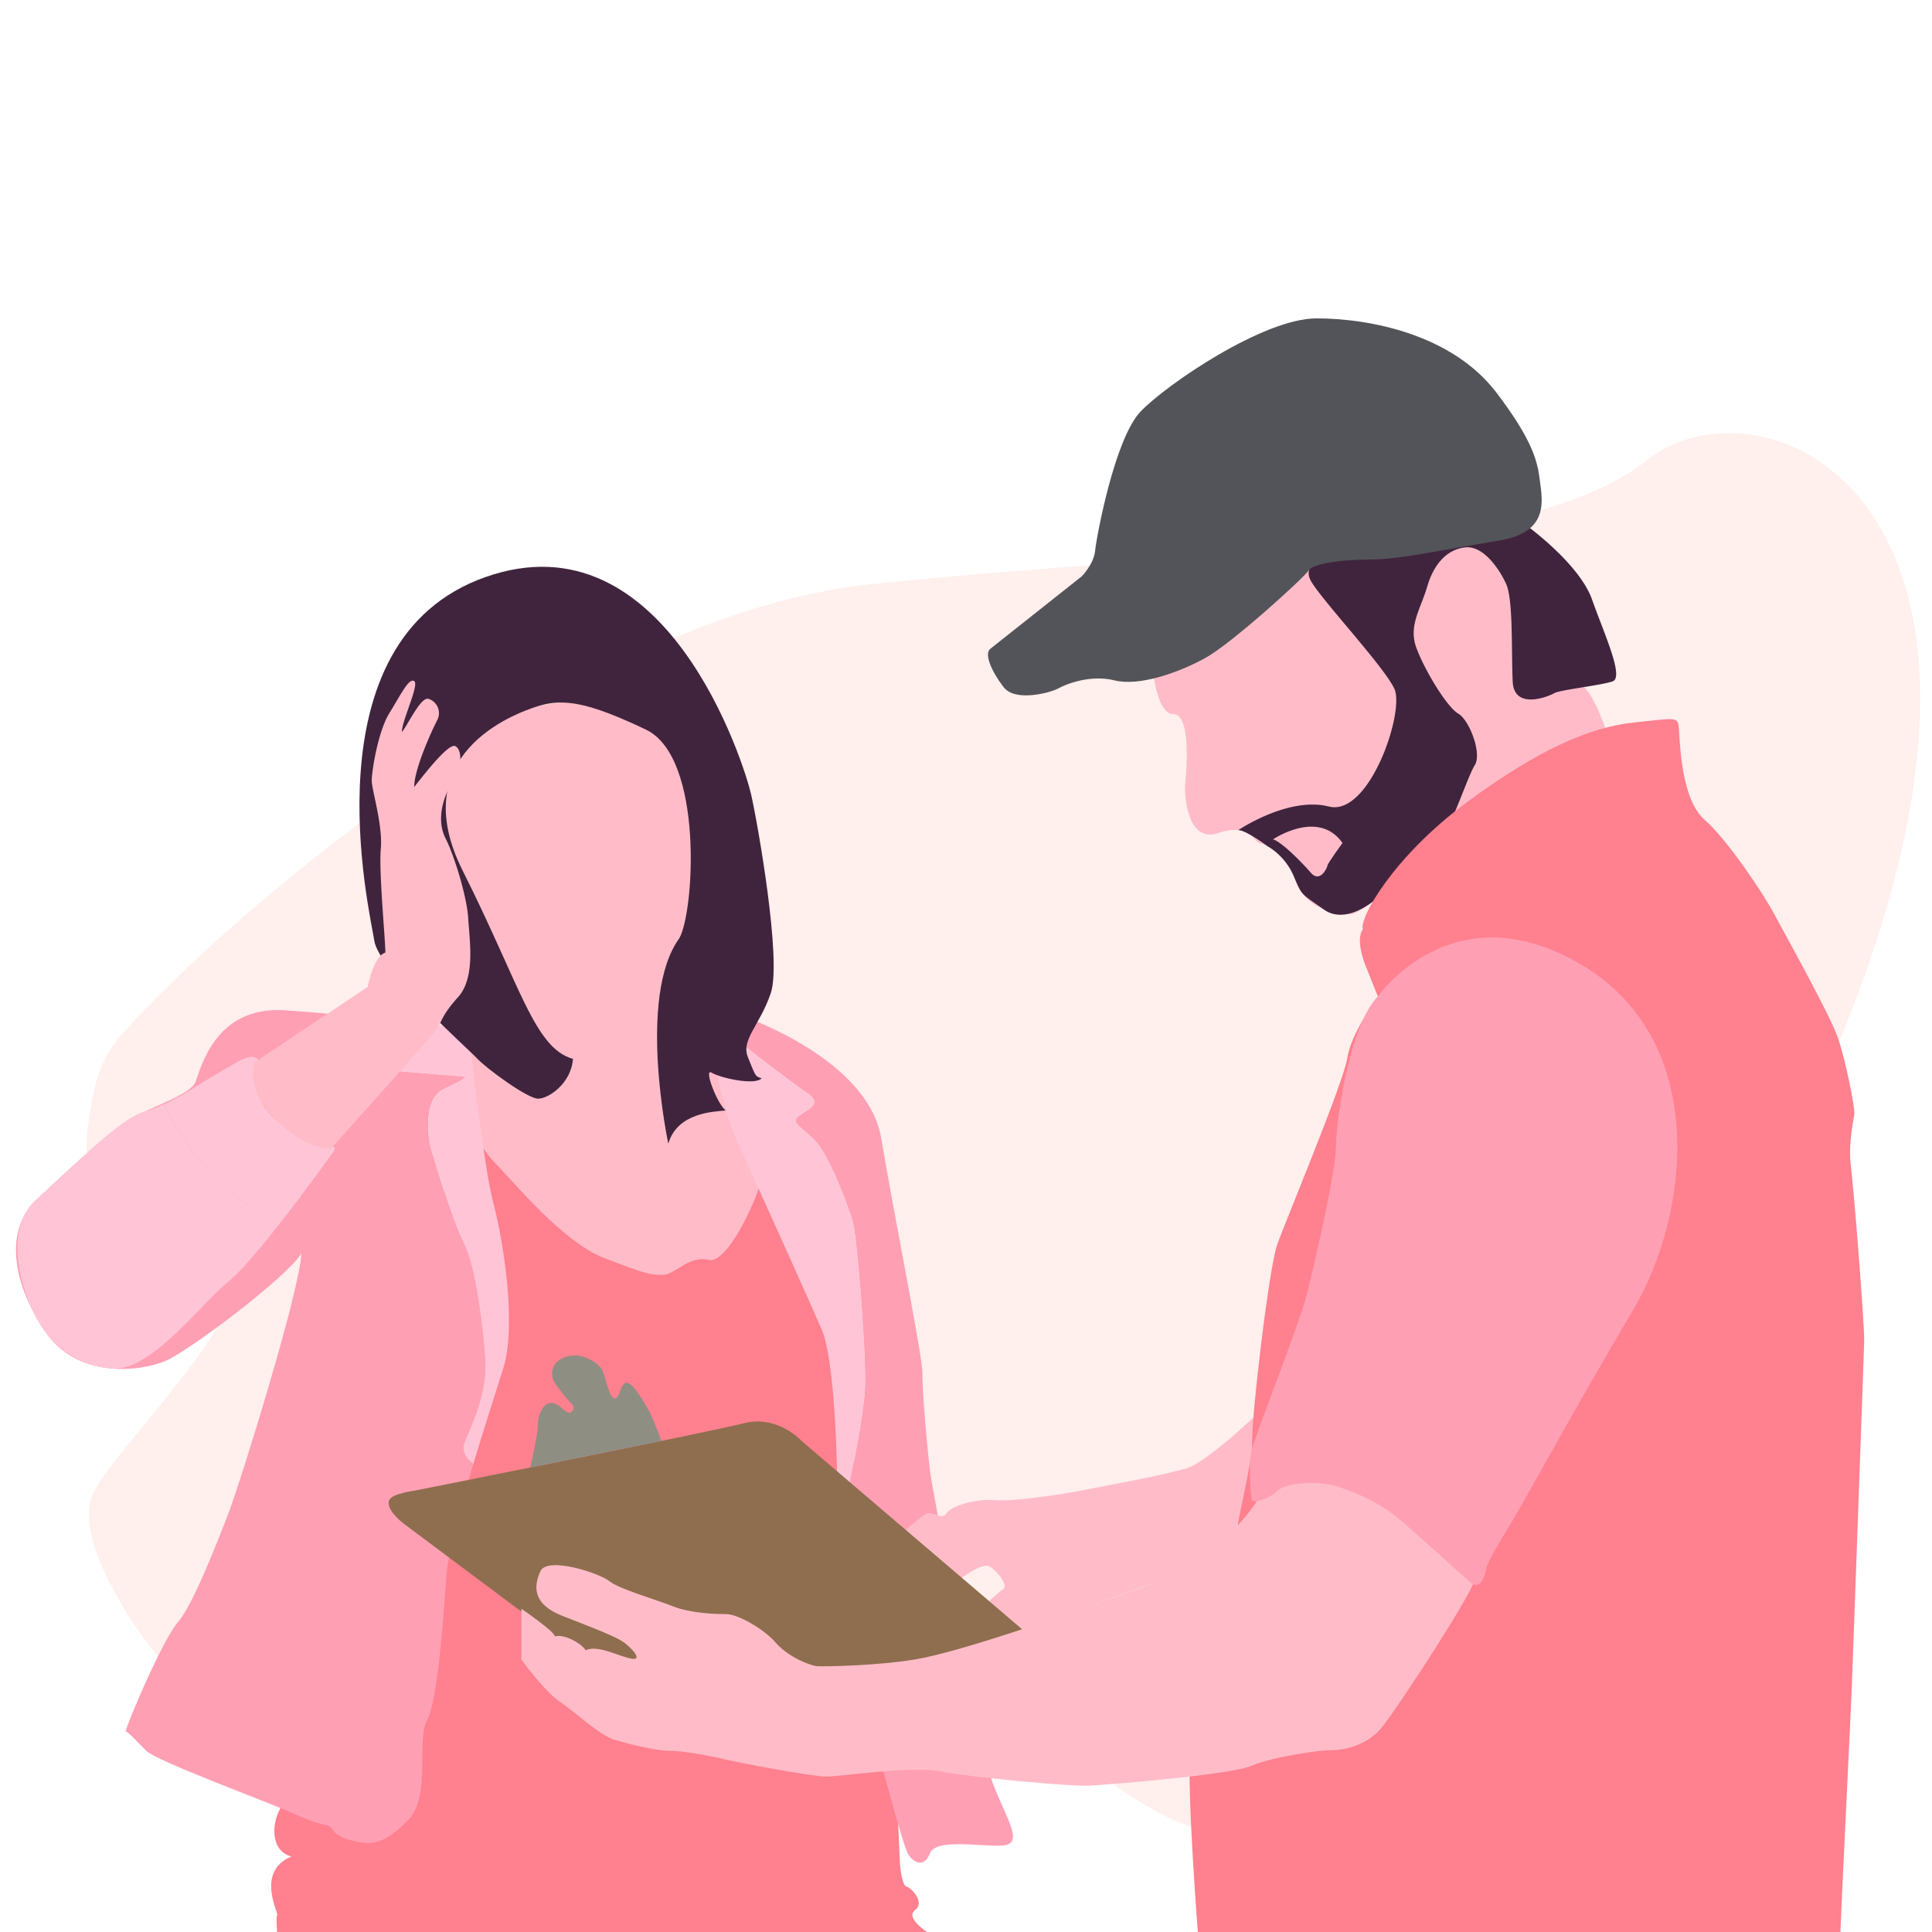
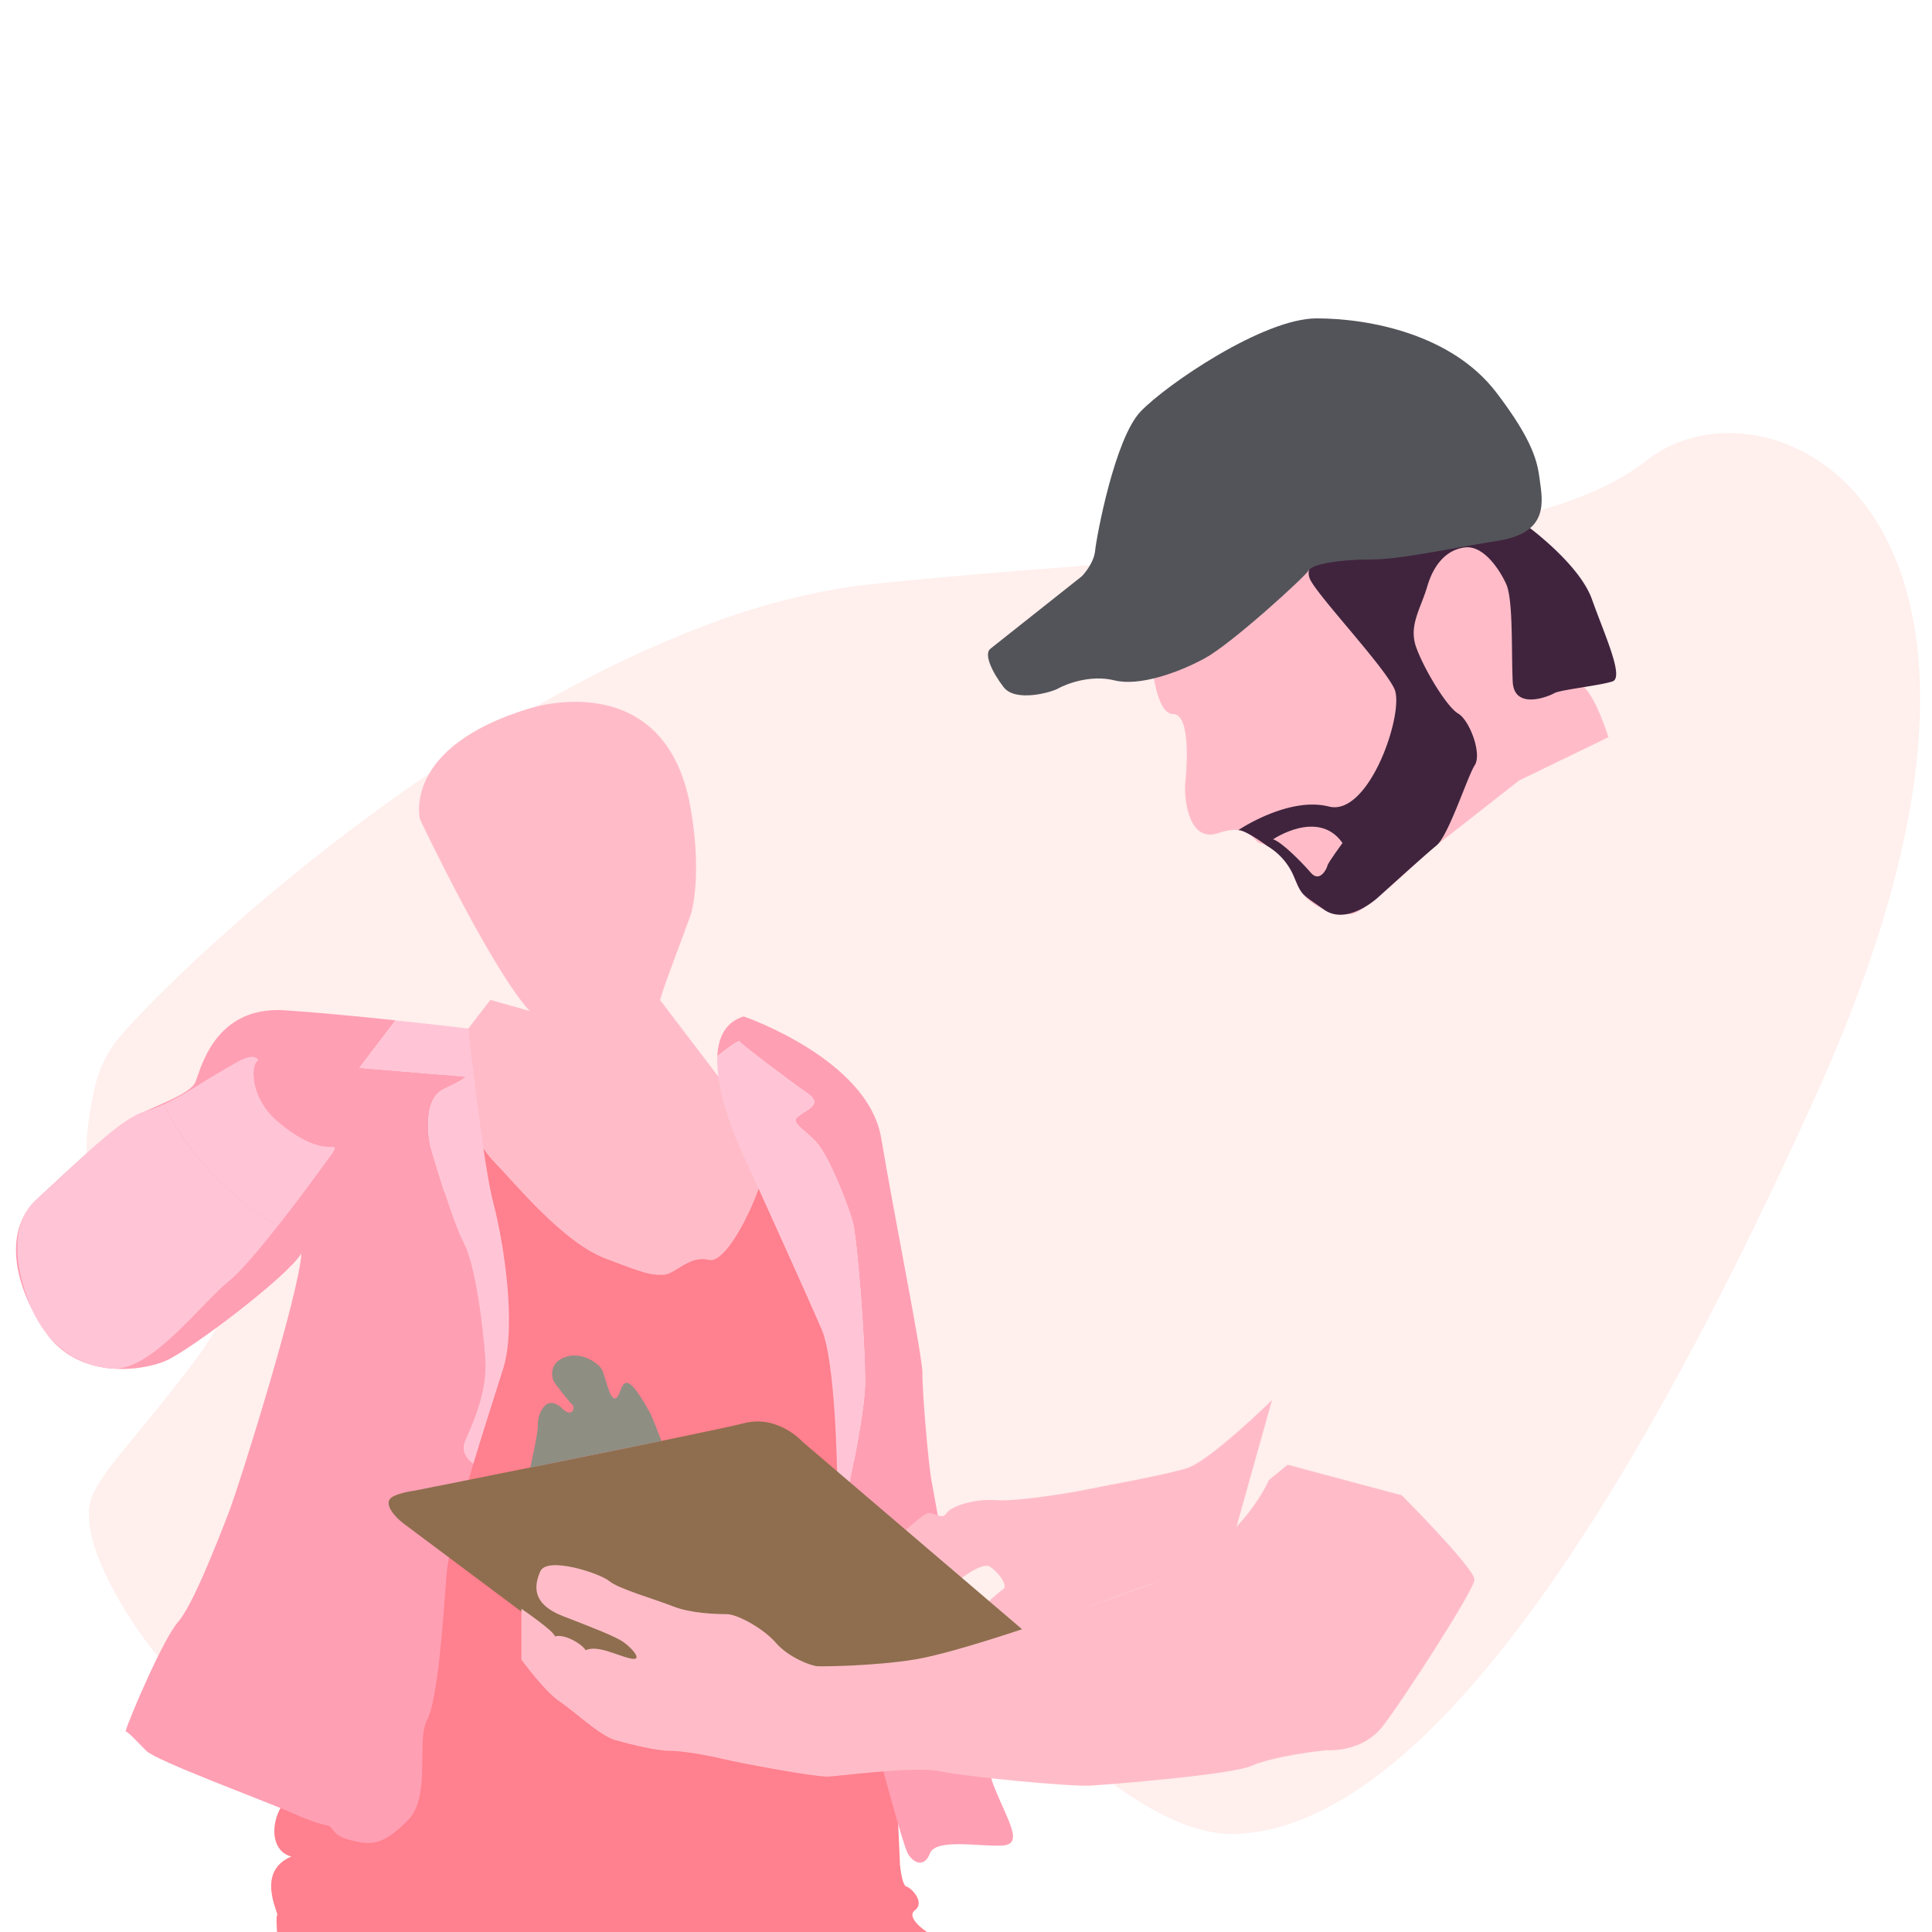
<svg xmlns="http://www.w3.org/2000/svg" viewBox="0 0 850.39 850.39">
  <defs>
    <style>.cls-1{fill:tomato;opacity:0.1;isolation:isolate;}.cls-2{fill:#ffbcc8;}.cls-3{fill:#ff808e;}.cls-4{fill:#ff9fb4;}.cls-5{fill:#ffc5d6;}.cls-6{fill:#40243e;}.cls-7{fill:#535459;}.cls-8{fill:#8e6e4e;}.cls-9{fill:#8f8e83;}</style>
  </defs>
  <title>UNEXPECTEDBILL_V2 copy3</title>
  <g id="Layer_4" data-name="Layer 4">
    <path class="cls-1" d="M44.82,469.16a49.7,49.7,0,0,1,8.35-13.31C60,448,67.38,440.61,74.85,433.29c10.84-10.64,22.08-20.87,33.57-30.81q20.81-18,42.72-34.74,24.2-18.45,49.64-35.17c17.62-11.52,35.71-22.34,54.33-32.15a479.9,479.9,0,0,1,56.78-25.64,315.31,315.31,0,0,1,57-15.65q7.39-1.25,14.86-2C536.31,241.2,672,244.57,724.82,202.65S916,222.89,800.19,480.07s-198.48,324-255,327.11-121.81-98.68-189.4-115S310.69,740.36,212,780a99.54,99.54,0,0,1-52.77,6c-16.87-2.7-32.86-9.56-47.21-18.72a180.52,180.52,0,0,1-38.1-33.12A178.21,178.21,0,0,1,48.45,697c-4.72-9.37-9.33-20.15-9.32-30.84a20.81,20.81,0,0,1,2.54-10c4.48-8.36,11.18-15.93,17.13-23.28,6.25-7.73,12.63-15.37,18.73-23.22,10-12.88,22.68-28.34,24.69-45.16a20.87,20.87,0,0,0-2.87-14.09c-4.44-6.78-12.42-9.19-20-10.56-8.24-1.49-16.87-1.86-24.74-5C46,531.48,40.78,524.45,39,515.39c-1.36-7.07-1-14.44,0-21.53.63-5,1.56-9.92,2.67-14.82A55.56,55.56,0,0,1,44.82,469.16Z" />
  </g>
  <g id="WOMAN">
    <polygon class="cls-2" points="213.89 519.44 247.78 551.71 277.94 564.84 322.05 564.84 341.02 535.81 344.11 525.6 317.67 475.81 288.16 437.06 255.73 451.33 215.83 440.14 195.08 467.06 191.18 505.42 213.89 519.44" />
    <path class="cls-2" d="M233.08,311.81s57.19-18.92,70.16,40c5.73,28.54,2.16,46.71.76,50.92s-12.22,32.33-13,36-9.19,15.89-15.24,17.08-23.46,6.17-40-8.21-50.92-87-50.92-87S176.64,328.89,233.08,311.81Z" />
    <path class="cls-3" d="M123,862s-2-18.27-1-18.92-9.84-19.13,6.27-25.94c-10.27-2.49-9.19-18.17-1.73-25.3S203.89,490,203.89,490s6.27,14,14.29,22.16,29.44,34.54,48,41.67,19.94,7.3,25.54,7.3,11.35-8.75,20.27-6.57,24.24-32.89,23.75-39.24,20.19,36.33,20.19,36.33l13.14,40.94L394.38,782l1.78,39S397,830,399,830.41s8.33,6.87,3.73,10.38S409,851.06,409,851.06l1.4,10.92Z" />
    <path class="cls-4" d="M440.87,812.36c-10.17.43-29-3.24-31.57,3.46s-7.57,3.89-9.73,0-11.46-38.92-11.46-38.92l-17-110.77c3.93-17.92,9.54-45.39,9.66-57,.17-18-3.51-64.44-5.45-71.36s-10.27-28.86-16.11-35.13-11.78-8.54-7.67-11.46,10.69-5.25,3.94-9.9-29.14-21.46-29.89-22.86c-.43-.79-5.51,3-9.87,6.47.43-8.15,3.5-15,11.6-17.5,0,0,54.7,18.7,60.55,53.57s18.37,96.92,18.15,103.62,2.6,39.57,3.9,46.7S431.14,770.2,437.4,786,451,811.92,440.87,812.36Z" />
    <path class="cls-5" d="M380.8,609.12c-.12,11.62-5.73,39.09-9.66,57l-2.7-17.67s-.66-48.86-6.72-63.13-35.89-79.91-35.89-79.91-11-23.22-10.08-40.54c4.36-3.47,9.44-7.26,9.87-6.47.75,1.4,23.13,18.22,29.89,22.86s.16,7-3.94,9.9,1.84,5.18,7.67,11.46,14.17,28.21,16.11,35.13S381,591.16,380.8,609.12Z" />
    <path class="cls-4" d="M208.35,644.28c-5.7,19-11,38.67-11.81,49-1.47,19.46-3.74,54.65-8.59,63.9s2.1,33.73-8.61,44.27-15.56,11-24.8,8.59-7.31-5.67-10.22-6.48-4.7-.66-16.38-5.84-59-22.54-63.57-27.09-7.3-7.77-9.08-8.59c1.13-4.69,16.55-40.7,23-48s16.86-34,22.22-47.83,31.78-99.08,32.11-114.5c-5.68,9.89-49.14,42.82-59.85,47.36s-38.6,8.27-53-13.13-18-44.76-3.41-58.22,33.41-31.62,42.82-36.33,24.48-9.89,26.75-14.91,8-33.9,39.57-31.79c14.66,1,33.08,2.77,48.61,4.44L158.19,470l46.29,3.89s2.27,0-8.76,5.19-6.23,25.62-6.23,25.62S198.8,537,204,546.84s8.42,36,9.56,51.08-6.33,30.17-8.93,36.33C202.11,640.25,208,644.09,208.35,644.28Z" />
    <path class="cls-5" d="M221.52,602.31c-2.74,8.82-8.1,25.14-13.17,42-.32-.19-6.24-4-3.71-10,2.6-6.16,10.05-21.25,8.93-36.33s-4.34-41.18-9.56-51.08-14.52-42.16-14.52-42.16-4.79-20.44,6.23-25.62,8.76-5.19,8.76-5.19L158.19,470l15.93-20.86c17.95,1.89,32,3.59,32,3.59s6.44,59.43,11.07,76.94S227.37,583.48,221.52,602.31Z" />
-     <path class="cls-6" d="M294.16,503.38S280.29,438.73,299,413c6.69-11.78,10.76-79.73-14.7-91.86S248,307.36,236.86,310.8s-58.81,21.43-33.19,72.46,31.53,78,48.52,82.82c-.73,10.71-10.69,17.52-15.33,17.52s-22.81-13.3-27-17.84-43.13-38.92-45.08-51.57-30.49-132.32,49-160.22,113.83,82.71,116.75,95.36,13.63,73.29,8.76,87.73-13.3,20.59-10.05,28.38,2.92,8.35,6,9.16c-2.84,3.32-18.33-.16-22-2.44s2.27,13.46,6.17,16.63C314.19,489.35,298.21,489.6,294.16,503.38Z" />
    <path class="cls-5" d="M146.71,507s-12,16.9-24.41,32.61c-35.14-20.46-48.85-51.05-48.85-51.05l-.93-2.67c7.89-3.67,14.72-8.31,18.5-10.59,5.18-3.15,13.3-7.79,13.3-7.79s7.5-4.57,9.32-.88c-3.91,2.93-2.72,17.19,8,26.5s18.64,12,24.72,11.66C148,504.68,147.13,506.39,146.71,507Z" />
    <path class="cls-5" d="M122.3,539.59c-8.13,10.32-16.4,20.14-21.55,24.33-13,10.6-34.21,39.73-51.43,38.46s-28.94-12.28-35-25.58-12.18-36.88,2-49.09,35.57-34.94,47.05-38.33a69.53,69.53,0,0,0,9.1-3.51l.93,2.67S87.16,519.13,122.3,539.59Z" />
-     <path class="cls-2" d="M112.32,467.49l49.51-33.08s2.49-13.41,7.79-15.14c0-6-2.92-35.35-2-45.73s-4-25.94-4-29.94,2.7-21.52,7.78-29.73,8.55-15.57,10.92-14.06-5.73,18.06-5.4,22.38c2.81-3.46,8.21-15.46,11.67-14.59a6.6,6.6,0,0,1,3.79,9.51c-2.16,4.22-10.06,21.19-10.06,29.3,5.41-6.92,15.25-19.36,18.06-18s3.46,8.22-1,15.35S192,360.89,196.1,369s9.52,26.27,10,35.35,3.35,25.84-4.43,34.49-7.14,11.14-9.73,14.59-46.06,51.9-46.06,51.9-10,2-24.54-12.54S112.32,467.49,112.32,467.49Z" />
  </g>
  <g id="MAN">
    <path class="cls-2" d="M506.59,287.7s1.46,26.6,9.73,26.6,5.84,25.78,5.36,30.65.81,26.43,14.59,21.73,15.57,4.05,18.49,4.54,11.19,4.21,15.56,16.54,18.17,15.08,24.49,14.59,32.92-26.75,32.92-26.75l41-32.11,39.24-19s-5.84-18.81-11.67-22.86-24.88-71.54-24.88-71.54L583,241.81Z" />
    <path class="cls-6" d="M545.06,365.39s22-14.93,39.86-10.39,33.41-41.68,28.86-51.73S580,262.29,576.65,255s7.78-11.19,7.78-11.19l87.73-12.33s23,16.7,28.54,32.27,14.28,34.38,9.09,36.17-23.19,3.73-25.63,5.18-17.67,7.63-18.32-5,.32-36.17-2.92-43.14-10.22-17-18.16-16-13.63,7.29-16.54,17.19-8.27,17.19-4.87,26.75,13.46,26.27,18.49,29.19,10.54,17.68,7.3,22.71-11.52,31-16.87,35.37-25.57,22.71-25.57,22.71-13.56,12.82-23.91,5.51-9.6-5.94-13.42-14.94a28.31,28.31,0,0,0-11.57-13.06S548.46,365.38,545.06,365.39Z" />
    <path class="cls-2" d="M560.35,369.43s19.95-13.54,30.57,1.63c0,0-6.41,8.67-6.65,10s-3.4,7.62-7.3,3.08S564.16,370.57,560.35,369.43Z" />
    <path class="cls-2" d="M559.89,616.25s-27.24,26.81-37.51,30-38.81,8.22-43.68,9.3-30.7,5.51-40.21,4.76-20.11,2.7-21.95,5.83-6-1-8.54,0-11.35,9.19-11.35,9.19l25.73,19.9s9.83-7.68,13.19-5.73,8.43,8.32,5.94,10.05-7.24,6.16-7.24,6.16l16.22,11.89,90.16-32.75Z" />
    <path class="cls-7" d="M435.91,285.57l40.29-31.94s5.28-5.36,5.84-11.27,8.6-49.3,20-61.22,54.08-41,77.43-41,59.61,7,79.14,32.6c16.45,21.52,18.15,30.9,19.13,38.44,1.21,9.32,4.23,23.14-18,26.77-26.78,4.39-43.89,8.33-56.86,8.33s-25.19,1.94-26.82,4.75-33.83,32.22-45.73,38.71-29,12.43-39.78,9.73-21.73,1.83-24.76,3.56-18.81,6.17-24-.54S433,287.87,435.91,285.57Z" />
-     <path class="cls-3" d="M606.49,438.62,600.65,424s-4.11-10.7-.76-14.92c-1.84-4.86,13.52-32.11,45.52-55.78S700.11,320,719.35,318s19.25-2.81,19.68,3.36,1.08,30.59,11.24,39.45,26.06,32.87,30.38,41,24.76,44.65,28.33,55,7.46,30.7,7.24,33.29-2.81,13-1.51,23.36,6,69.51,5.83,76.86-5.19,144.33-5.4,151.14S810.06,847.6,810,851.93H527.35s-5-63.57-3.46-81.3,27.74-124.2,27.25-134.92,7.35-77.41,11-87.79,29.41-71.78,30.92-82.38S606.49,438.62,606.49,438.62Z" />
    <path class="cls-8" d="M450.49,717.65l-97.3-83.08s-10.71-12-25.79-8.11-145,29.68-145,29.68-9.27,1.19-10.92,3.87,1.73,7.21,6.3,10.7,95.27,71.16,95.27,71.16L383,748.36Z" />
    <path class="cls-2" d="M558.49,651.49s-12.91,31.62-55,46.92-82.69,29-100.64,32c-17.19,2.84-40,3.16-43,3s-12.9-4-18.33-10.3-16.95-12.64-21.73-12.64-15.73-.33-23.51-3.41-24-7.7-28.06-11.11-27.4-11.11-30.4-4.3-3.41,14.52,10,19.71,23,8.92,26.51,11.35,9.25,8.59,3.25,7.3-14.52-6.09-19.79-3.65c-1.78-2.92-9.4-7.3-13.54-6.08-.16-2.19-14.75-12.17-14.75-12.17v22.38s10.19,14.11,17.1,18.65C252.48,753,264,764,270.81,765.93s18.65,4.78,23.84,4.7,17,2,23.83,3.65,39.73,7.86,45.73,7.7,38-4.78,50-2.27,57.41,6.81,66,6.24,61.62-4.7,70.79-8.75,30.89-6.9,33.89-6.81,15.57-.25,23.59-10.38S648.81,700.09,649,695.3s-32-37.13-32-37.13l-50.27-13.46Z" />
-     <path class="cls-4" d="M606.49,438.62s32.65-47.35,89.3-14.16S744.16,534,718.7,576.84s-47.67,83.84-53,92.6-10.87,18-11.35,20.43-2.25,10.89-7.33,6.51-22.67-20.69-32.73-29c-8.63-7.18-24.32-13.54-31.5-14.31s-16.86-.29-20.55,3.2-11,5.84-11.27,3.85-1.86-14.74.08-22.2,21.48-56.65,24.61-69.78,12.2-51.74,12.36-63.57S594.07,451.17,606.49,438.62Z" />
    <path class="cls-9" d="M233.37,646s3.65-15.77,3.38-19,3-14.81,11.3-6.54c3.84,3.46,5.24-1,3.89-2.16s-7.77-9.2-8.38-10.7-2.05-7.68,5.25-10.28,14.7,2.87,16.11,5.46,3.18,12.6,5.62,12.76,2.43-7.13,5.51-6.86,8.81,11,9.95,13,5.14,12.59,5.14,12.59Z" />
  </g>
</svg>